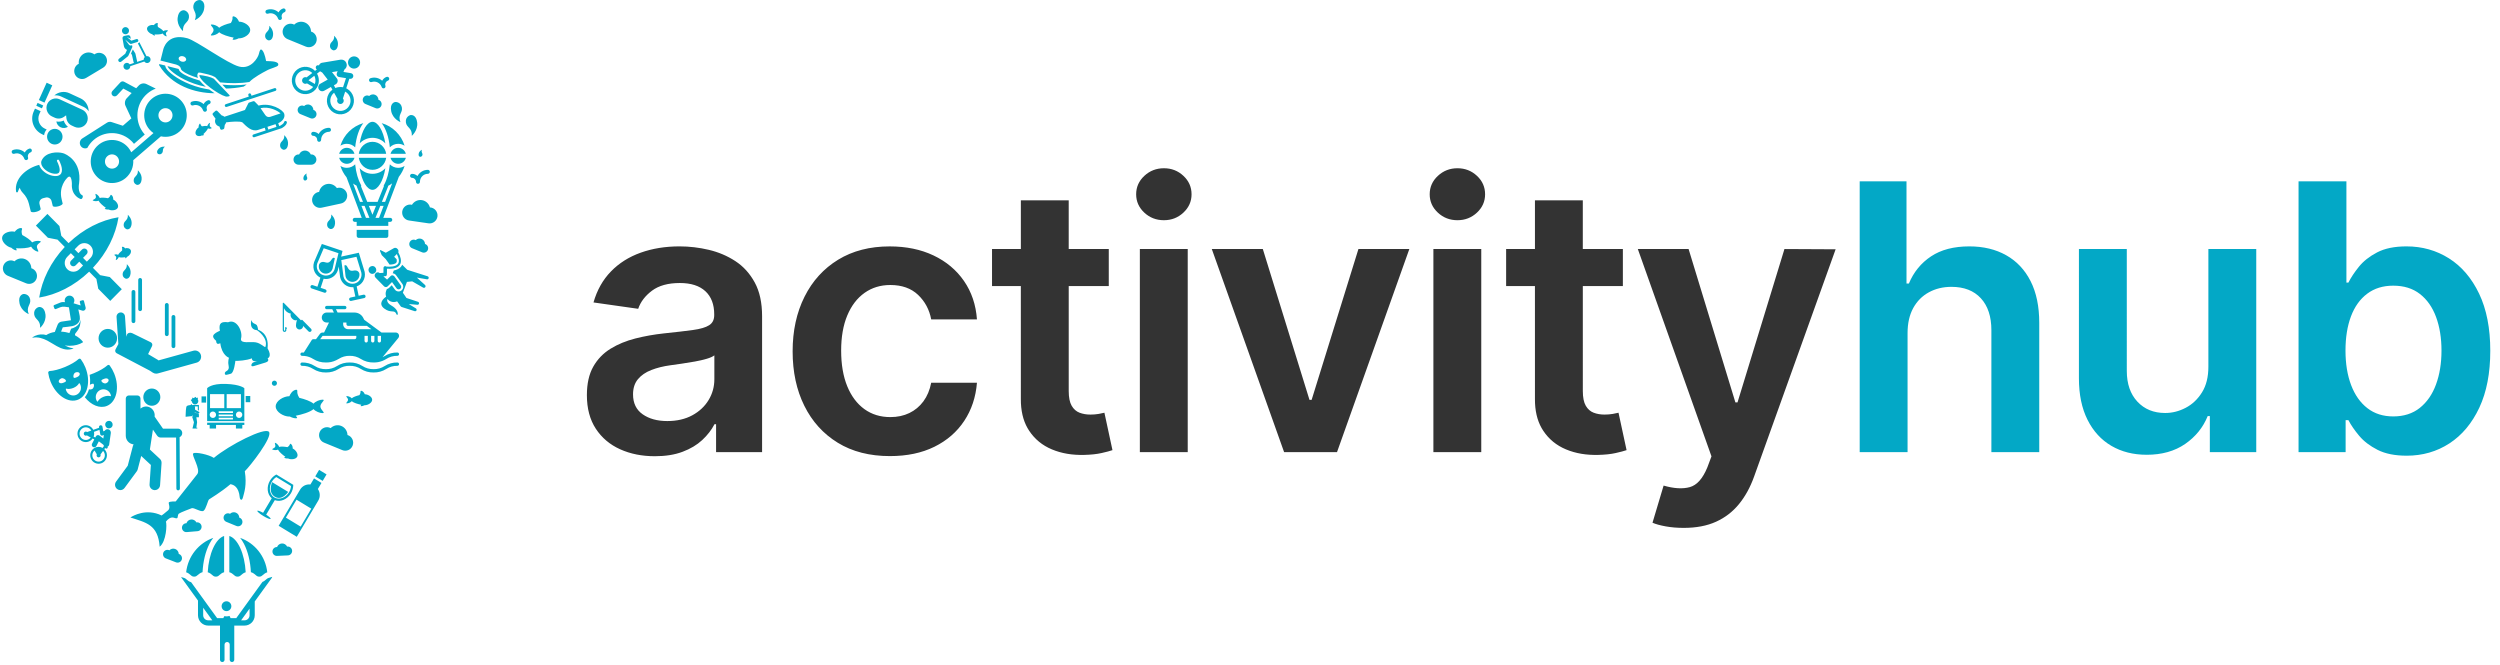
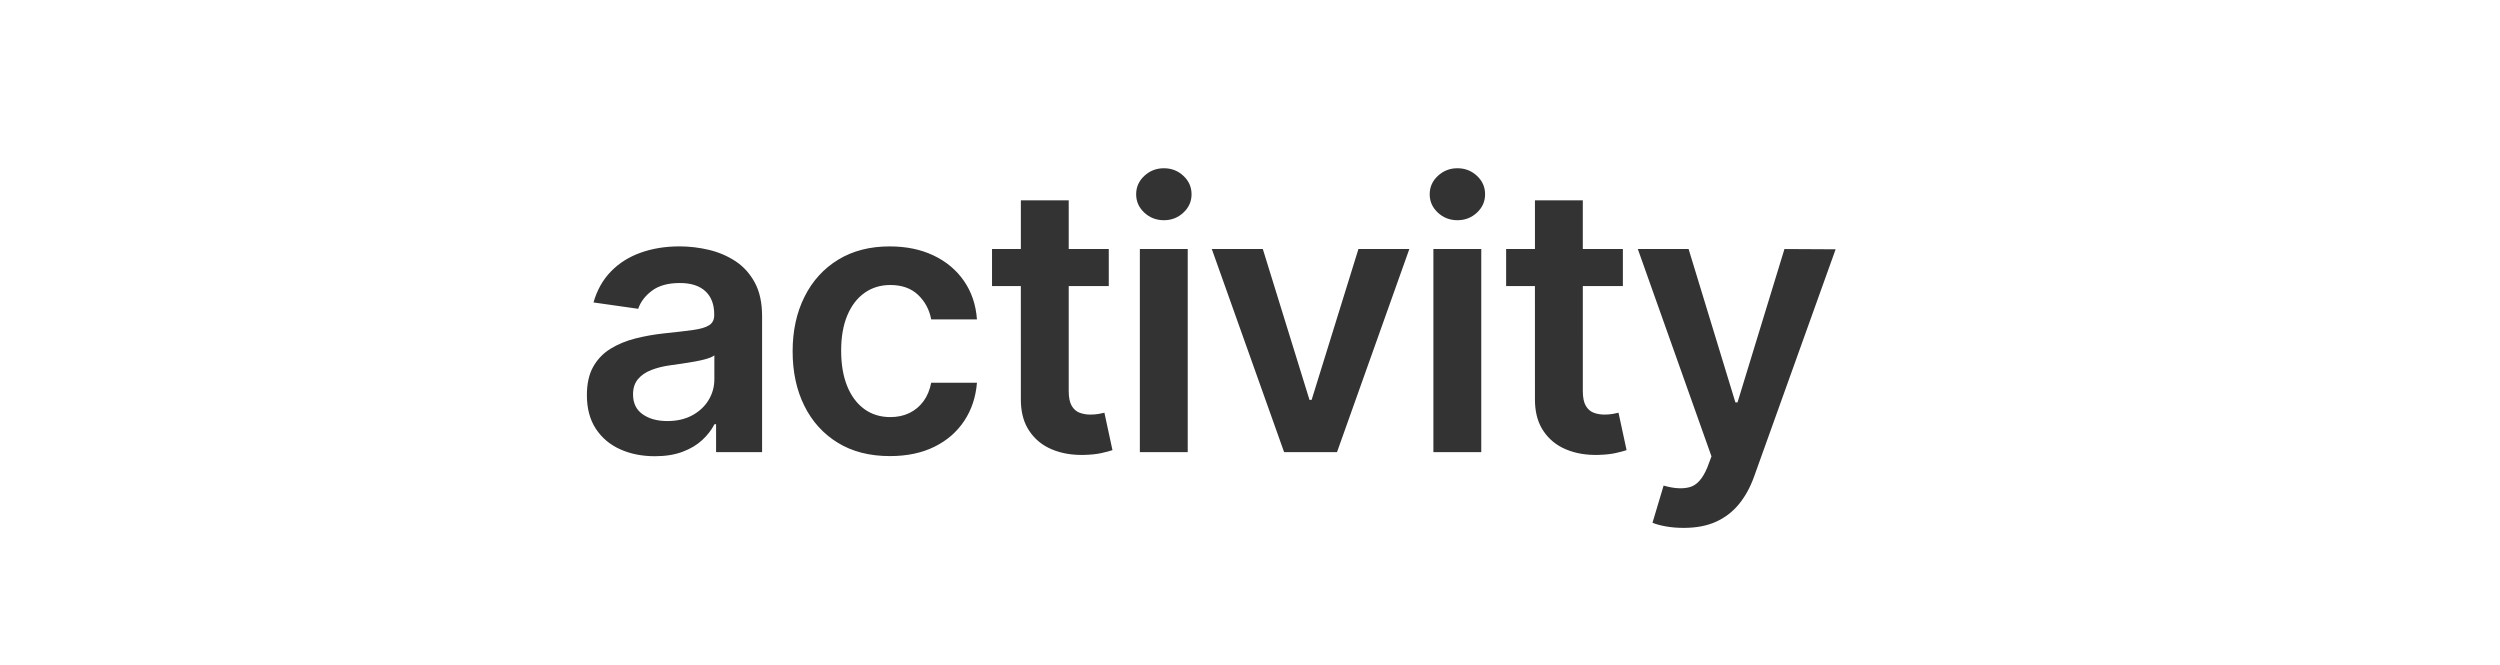
<svg xmlns="http://www.w3.org/2000/svg" width="188" height="50" viewBox="0 0 188 50">
  <g fill="none" fill-rule="evenodd">
    <g>
      <g>
        <g fill-rule="nonzero">
          <path fill="#333" d="M5.11 21.656c.796 0 1.49-.11 2.084-.333.593-.222 1.087-.517 1.481-.885.395-.368.701-.764.92-1.188h.12v2.098h3.46V11.126c0-1.014-.184-1.859-.552-2.535-.368-.676-.854-1.212-1.457-1.606-.603-.394-1.27-.678-1.998-.85-.73-.172-1.462-.259-2.198-.259-1.067 0-2.041.158-2.923.473-.882.315-1.627.785-2.237 1.412C1.2 8.387.762 9.164.497 10.092l3.361.478c.179-.524.525-.978 1.039-1.363.514-.384 1.211-.576 2.093-.576.835 0 1.475.205 1.92.616.443.411.665.991.665 1.74v.06c0 .345-.127.598-.383.76-.255.163-.66.282-1.218.358-.556.077-1.282.161-2.177.254-.743.08-1.46.207-2.153.383-.693.176-1.314.432-1.864.77-.55.339-.985.79-1.303 1.353C.16 15.488 0 16.2 0 17.062c0 1.001.224 1.843.671 2.526.448.683 1.057 1.198 1.83 1.546.772.348 1.642.522 2.61.522zm.935-2.645c-.749 0-1.365-.169-1.849-.507-.484-.338-.726-.838-.726-1.501 0-.464.123-.844.368-1.139.245-.295.58-.525 1.004-.69.425-.166.905-.286 1.442-.359l.845-.119c.325-.046.653-.1.985-.16.331-.059.631-.128.9-.208.268-.08.459-.166.571-.258v1.8c0 .563-.144 1.083-.432 1.56-.289.478-.698.86-1.228 1.149-.53.288-1.157.432-1.88.432zm16.745 2.635c1.28 0 2.393-.233 3.341-.7.948-.468 1.697-1.118 2.247-1.95.55-.831.868-1.788.955-2.868h-3.44c-.107.55-.302 1.017-.587 1.402-.285.384-.638.678-1.06.88-.42.202-.896.303-1.426.303-.75 0-1.4-.2-1.954-.601-.553-.402-.983-.975-1.288-1.72-.305-.746-.457-1.64-.457-2.68 0-1.028.154-1.91.462-2.645.309-.736.741-1.301 1.298-1.696.557-.394 1.203-.591 1.939-.591.868 0 1.563.247 2.083.74.52.494.85 1.11.99 1.845h3.44c-.08-1.1-.405-2.063-.975-2.888-.57-.826-1.334-1.465-2.292-1.92-.958-.454-2.056-.68-3.296-.68-1.491 0-2.782.333-3.873.999-1.09.666-1.934 1.594-2.53 2.784-.597 1.19-.895 2.56-.895 4.111 0 1.545.293 2.909.88 4.092.586 1.183 1.425 2.11 2.515 2.779 1.09.67 2.398 1.004 3.923 1.004zm14.283-.087l.334-.002c.51-.013.943-.06 1.297-.14.355-.079.628-.152.82-.218l-.606-2.814c-.1.026-.243.056-.432.09-.19.033-.396.05-.622.05-.298 0-.57-.047-.815-.14-.245-.093-.443-.267-.592-.522-.149-.255-.223-.625-.223-1.109V8.86h3.012V6.074l-3.013.001v-3.66h-3.599v3.66h-2.168v2.783l2.167.001.001 8.49c-.006.86.161 1.59.502 2.192l.12.195c.42.637.992 1.106 1.715 1.407.722.302 1.534.44 2.436.413l-.334.002zm6.32-17.651c.57 0 1.059-.19 1.466-.572.408-.381.612-.84.612-1.377 0-.544-.204-1.006-.612-1.387C44.452.19 43.963 0 43.393 0s-1.06.19-1.472.572c-.41.38-.616.843-.616 1.387 0 .537.204.996.611 1.377.408.381.9.572 1.477.572zm1.79 17.44V6.075h-3.6v15.273h3.6zm11.226 0l5.439-15.273H58.02L54.5 17.42h-.16L50.83 6.075h-3.837l5.438 15.273h3.978zm9.058-17.44c.57 0 1.06-.19 1.467-.572.408-.381.611-.84.611-1.377 0-.544-.203-1.006-.611-1.387S66.037 0 65.467 0c-.57 0-1.06.19-1.471.572-.411.38-.617.843-.617 1.387 0 .537.204.996.612 1.377.407.381.9.572 1.476.572zm1.79 17.44V6.075h-3.6v15.273h3.6zm8.476.211l.334-.002c.51-.013.943-.06 1.298-.14.354-.079.628-.152.82-.218l-.607-2.814c-.1.026-.243.056-.432.09-.19.033-.396.05-.622.05-.298 0-.57-.047-.815-.14-.245-.093-.442-.267-.592-.522-.149-.255-.223-.625-.223-1.109V8.86h3.012V6.074l-3.013.001v-3.66h-3.599v3.66h-2.167v2.783l2.166.001.001 8.49c-.006.86.161 1.59.502 2.192l.12.195c.42.637.992 1.106 1.715 1.407.722.302 1.534.44 2.436.413l-.334.002zm6.748 5.486c.94 0 1.751-.154 2.43-.462.68-.308 1.255-.75 1.726-1.327.47-.577.848-1.263 1.133-2.059l6.135-17.102-3.848-.02-3.53 11.534h-.159l-3.52-11.534H79.03l5.539 15.591-.309.825c-.344.842-.783 1.338-1.317 1.487-.534.15-1.192.111-1.974-.114l-.835 2.794c.245.106.575.197.99.273.414.076.866.114 1.357.114z" transform="translate(-78, -22) translate(78, 22) translate(44.134, 12.652)" />
-           <path fill="#03A8C6" d="M99.315 21.348v-8.949c0-.736.14-1.362.422-1.88.282-.516.673-.912 1.174-1.187.5-.275 1.068-.413 1.705-.413.948 0 1.685.287 2.212.86.527.574.79 1.374.79 2.401v9.168h3.6v-9.724c0-1.233-.217-2.277-.651-3.133-.434-.855-1.046-1.504-1.835-1.948-.789-.445-1.713-.667-2.774-.667-1.167 0-2.126.25-2.878.751-.753.5-1.308 1.182-1.666 2.043h-.179V.984h-3.52v20.364h3.6zm17.977.199c1.147 0 2.113-.272 2.899-.815.785-.544 1.35-1.243 1.695-2.098h.16v2.714h3.49V6.075h-3.6v8.85c0 .775-.161 1.42-.483 1.934-.321.513-.73.9-1.228 1.158-.497.259-1.01.388-1.54.388-.862 0-1.558-.285-2.089-.855-.53-.57-.795-1.34-.795-2.307V6.075h-3.6V15.8c0 1.22.216 2.258.647 3.117.43.858 1.029 1.511 1.794 1.959.766.447 1.65.67 2.65.67zm19.549.07c1.2 0 2.273-.309 3.221-.925.948-.617 1.697-1.512 2.248-2.685.55-1.173.825-2.598.825-4.275 0-1.697-.28-3.13-.84-4.3-.56-1.17-1.316-2.056-2.267-2.656-.952-.6-2.017-.9-3.197-.9-.895 0-1.63.151-2.208.453-.576.301-1.034.663-1.372 1.084-.338.42-.6.817-.785 1.188h-.15V.984h-3.599v20.364h3.54v-2.406h.209c.192.371.462.764.81 1.178.348.414.81.767 1.387 1.059.577.292 1.303.437 2.178.437zm-1.004-2.954c-.763 0-1.41-.207-1.944-.621-.534-.414-.942-.993-1.223-1.735-.282-.743-.423-1.608-.423-2.595 0-.988.138-1.846.413-2.576.275-.729.68-1.296 1.218-1.7.537-.404 1.19-.606 1.959-.606.802 0 1.471.208 2.008.626.537.418.941.994 1.213 1.73.272.736.408 1.578.408 2.526 0 .954-.138 1.804-.413 2.55-.275.746-.68 1.332-1.218 1.76-.537.428-1.203.641-1.998.641z" transform="translate(-78, -22) translate(78, 22) translate(44.134, 12.652)" />
        </g>
        <g fill="#03A8C6">
-           <path d="M20.474 43.378c-.005.028-.017.054-.034.079l-1.283 1.773v1.038c0 .427-.344.776-.767.776h-.773v2.571c0 .094-.075.17-.168.17-.099 0-.174-.076-.174-.17 0-.009 0-.017-.002-.026l.002-.027v-1.086c0-.11-.087-.198-.195-.198-.108 0-.195.088-.195.198v1.086c0 .01 0 .018.002.027l-.002.026c0 .094-.075.17-.167.17-.1 0-.174-.076-.174-.17v-2.571h-.889c-.422 0-.766-.349-.766-.776v-1.105l-1.234-1.706c-.014-.02-.025-.042-.03-.063l.236.07c.068.021.119.066.177.118.08.07.18.158.336.2l1.953 2.7h.468l.074-.148c.052.012.106.018.162.018.079 0 .156-.012.228-.035l.082.166h.44l-.003-.015 1.957-2.707c.12-.047.204-.12.272-.18.062-.054.11-.096.178-.116zm-5.195 2.324v.566c0 .21.169.38.376.38h.309l-.685-.946zm3.488.067l-.636.88h.26c.207 0 .376-.172.376-.381v-.499zm-1.736-.553c.202 0 .367.167.367.37 0 .205-.165.371-.367.371-.202 0-.366-.166-.366-.37s.164-.37.366-.37zm-.177-4.91v2.726c-.158.043-.26.132-.34.202-.094.081-.15.13-.281.13-.131 0-.187-.049-.28-.13-.079-.069-.178-.156-.332-.2.075-1.395.597-2.532 1.233-2.728zm1.205.142c1.094.386 1.908 1.378 2.04 2.589-.147.044-.244.13-.321.197-.094.081-.15.13-.28.13-.132 0-.189-.049-.281-.13l-.052-.045c-.074-.062-.167-.126-.298-.16-.04-.81-.224-1.562-.52-2.133-.089-.17-.185-.319-.288-.448zm-.815-.142c.636.196 1.158 1.333 1.232 2.729-.152.043-.252.13-.33.199-.094.081-.15.13-.281.13-.131 0-.187-.049-.28-.13-.08-.07-.183-.16-.34-.202zm-1.205.142c-.103.13-.2.279-.288.448-.296.571-.479 1.323-.52 2.133-.163.042-.268.133-.35.205-.093.081-.15.13-.28.13-.132 0-.188-.049-.28-.13-.078-.067-.175-.153-.323-.197.133-1.211.948-2.203 2.04-2.589zm-3.302.936c.113-.118.287-.16.442-.1.155.06.257.209.264.373.187.05.29.258.222.44-.066.171-.256.257-.426.192l-.768-.298c-.17-.065-.255-.258-.19-.43.068-.18.283-.266.456-.177zm8.464-.515c.166-.008.319.087.389.234.192-.03.369.118.378.313.008.184-.133.34-.314.35l-.821.038c-.182.01-.336-.133-.345-.316-.009-.195.154-.36.347-.349.058-.153.2-.262.366-.27zm-5.119-6.435c1.14-.957 3.848-2.343 4.145-1.955.298.387-1.436 2.597-1.818 2.958.165 1.054-.049 1.605-.134 1.945-.083.338-.232.183-.247.027-.07-.805-.459-.96-.699-.998-.744.631-1.515 1.071-1.609 1.145-.093.073-.226.74-.418.86-.193.12-.715-.264-.887-.198-.172.066-.848.319-.961.407-.112.088-.059.31-.139.342-.08.032-.117-.011-.278-.045-.21-.044-.418.116-.56.305.084.207.034 1.49-.47 1.887-.128-1.69-1.048-1.816-2.2-2.2l.025-.016c.165-.106 1.166-.694 2.321-.134 0 0 .292-.209.493-.393.2-.185-.007-.525.053-.593.07-.082.515-.071.515-.071l.76-.96.214-.27c.282-.355.542-.685.646-.819.284-.366-.46-1.44-.301-1.564.158-.125 1.176.088 1.55.34zm7.533 1.543l.56.34-.272.457c.174.252.196.594.028.874l-1.614 2.72-1.362-.828 1.614-2.72c.166-.282.474-.422.775-.386l.271-.457zm-9.24 3.088c.164-.013.32.077.396.22.191-.036.372.107.388.3.015.184-.12.345-.3.36l-.82.069c-.182.015-.341-.122-.356-.306-.015-.194.141-.364.335-.36.052-.155.19-.268.356-.283zm7.924-1.488l-.8 1.35 1.11.675.8-1.35-1.11-.675zm-5.004 1.063c.115-.115.289-.154.443-.09.155.062.253.213.257.377.187.053.286.263.213.444-.068.17-.261.253-.429.184l-.762-.313c-.168-.068-.249-.263-.182-.433.073-.18.289-.262.46-.17zm3.484-2.957l1.273.775v.048c-.006.205-.066.409-.175.593-.276.464-.794.674-1.212.512l-.649 1.092c.214.144.359.277.334.318-.027.048-.274-.052-.55-.22-.275-.167-.476-.341-.448-.387.024-.041.207.025.433.149l.648-1.092c-.344-.296-.408-.863-.13-1.33.11-.183.258-.334.435-.434l.04-.024zm-.001.193c-.134.085-.249.205-.334.35-.258.433-.177.963.18 1.18.357.217.855.04 1.113-.393.086-.145.137-.305.147-.463zm-.311.385l1.203.731s-.453.695-1.002.361c-.55-.335-.201-1.092-.201-1.092zm-10.135-6.522c.129 0 .232.105.232.234v.754c.135-.116.315-.177.504-.153.171.023.326.114.431.252.105.139.151.314.13.487l-.003.016.63.905h1.118c.182 0 .33.15.33.335 0 .137-.081.254-.198.306l.022 3.867c0 .073-.06.134-.132.134-.073 0-.133-.06-.133-.134l-.021-3.838h-1.157c-.108 0-.208-.054-.27-.143l-.316-.453-.228 1.498.75.698c.09.082.137.201.128.322l-.112 1.657c-.014.212-.189.374-.395.374h-.028c-.219-.016-.383-.207-.368-.429l.099-1.463-.727-.676-.265 1.015c-.014.05-.035.096-.065.136l-.923 1.255c-.078.106-.198.162-.319.162-.082 0-.165-.026-.236-.08-.176-.132-.212-.383-.081-.561l.876-1.193.39-1.49.05-.116c-.33-.033-.588-.31-.588-.652v-2.792c0-.13.104-.234.232-.234zm13.665 5.595l.56.34-.291.491-.56-.34.291-.491zm-17.866-3.27c.297-.18.684-.08.862.22l.021.04.437-.156-.005-.032c-.013-.072.034-.141.106-.154.072-.014.14.035.153.106l.062.35.112-.048c.051-.079.144-.13.242-.11.2.037.222.218.213.285l-.124.877c-.005.028-.016.055-.034.079-.023.03-.052.051-.085.063.024.05.009.11-.039.138-.05.03-.114.014-.143-.037l-.066.09c.043.04.08.086.11.137.178.301.08.693-.216.873-.298.18-.684.081-.862-.22-.177-.301-.08-.692.217-.872.198-.12.435-.115.624-.01l.105-.146-.058-.098-.331-.253-.183.353c-.047.09-.16.125-.248.078-.03-.017-.056-.041-.072-.07-.032-.053-.036-.122-.005-.181l.167-.322-.125-.068c-.05.071-.113.133-.19.18-.298.18-.684.08-.862-.22-.177-.3-.08-.692.217-.872zm.979 1.813c-.172.15-.219.404-.1.607.133.225.423.3.646.163.223-.134.295-.427.162-.652-.02-.034-.043-.062-.068-.088l-.195.271c.03.07.005.154-.062.194-.073.044-.167.02-.21-.054-.029-.048-.028-.106-.003-.152zm13.578-.576l.035.01c.102.045.233.177.27.298.142-.045.397-.024.622.017.124-.08.168-.165.184-.22.004-.015.015-.027.03-.032.014-.005.03-.003.041.006.122.086.144.237.14.35l.006.002c.206.092.43.393.34.601-.09.21-.461.247-.667.155-.007-.002-.014-.006-.022-.01-.092.008-.19-.006-.254-.035-.08-.034-.025-.055.047-.092-.212-.148-.477-.373-.554-.54-.114.055-.298.046-.398.002-.137-.061.127-.078.186-.216.06-.138-.107-.346.03-.285zm4.178-1.107c.207-.206.522-.276.8-.162.279.114.458.387.465.681.337.098.515.478.384.804-.123.309-.47.457-.773.332l-1.378-.565c-.304-.124-.45-.476-.328-.784.13-.326.52-.472.83-.306zm-18.009.171c-.133-.225-.423-.299-.645-.164-.223.135-.296.428-.163.653.133.226.423.3.645.165.053-.032.095-.072.13-.118l-.292-.158c-.073.044-.167.02-.211-.053-.043-.074-.02-.17.054-.214.057-.034.127-.026.175.015l.313-.112-.006-.014zm.624-.038l-.415.148c.026.122.017.247-.026.36l.124.068.044-.084c.025-.048.07-.083.122-.095.054-.012.108 0 .152.033l.288.22.038-.265-.086.038c-.037.017-.08.016-.114-.004-.023-.011-.04-.028-.052-.05-.008-.012-.014-.027-.017-.043l-.058-.326zm6.903-1.947c.016 0 .03.013.03.028v.043h.038v.02l.065-.02h.441v.43l-.083-.056.001-.26-.236-.005-.001.015h.025l.003.23.344.193-.097.127-.275-.147.001.028h.002l.316.144v.23h-.191l.054.374-.058.408h.072v.065h-.356v-.065h.012l.094-.408-.146-.44.077.001v-.038l-.064-.034v.048l-.494.052v-.074c.004-.183.017-.648.085-.727.048-.056.236-.077.31-.086v-.048c0-.015.014-.028.03-.028zm3.99 1.406v.168h-.153v.273h-.48v-.273h-1.494v.273h-.48v-.273h-.19v-.168h2.797zm-10.429.01c.074-.138.245-.189.38-.113.136.075.186.247.112.385-.074.137-.245.188-.38.113-.136-.076-.187-.248-.112-.386zm8.85-2.928l.187.003c1.111.038 1.392.323 1.392.323v2.476h-2.798v-2.476s.294-.362 1.406-.323zm.723 2.544h-1.073v.13h1.073v-.13zm4.738-2.103c.027-.007.056.002.076.021.02.02.03.047.026.075-.013.105-.001.282.15.512.413.1.86.256 1.068.44.152-.178.472-.302.676-.302.276 0-.16.227-.16.506 0 .28.436.506.16.506-.204 0-.524-.124-.676-.302-.253.225-.867.408-1.336.499.094.118.173.193.013.193-.13 0-.306-.05-.457-.132l-.045.001c-.418 0-1.02-.342-1.02-.765 0-.422.602-.765 1.02-.765h.01c.077-.192.226-.433.495-.487zm-6.248 1.637c-.133 0-.24.108-.24.243 0 .133.107.242.24.242.132 0 .24-.109.24-.242 0-.135-.108-.243-.24-.243zm1.973 0c-.132 0-.24.108-.24.243 0 .133.108.242.24.242s.24-.109.24-.242c0-.135-.108-.243-.24-.243zm-.463.226h-1.073v.13h1.073v-.13zm0-.246h-1.073v.13h1.073v-.13zm-.652-1.287h-1.072v1.055h1.072V29.64zm1.252 0h-1.073v1.055h1.073V29.64zM8.17 27.441c.034.004.064.022.083.048.132.18.246.383.337.608.42 1.04.177 2.127-.544 2.426-.541.224-1.197-.058-1.668-.652.14-.162.245-.364.312-.593.061.021.142.018.222-.015.137-.056.181-.265.144-.36-.037-.092-.144-.035-.28.022l-.016.007c.029-.235.023-.486-.02-.744.102-.036.207-.074.314-.119.44-.182.809-.402 1.026-.598.025-.022.058-.033.09-.03zm18.995 1.943c.145.03.225.16.267.264.231 0 .555.185.555.413 0 .228-.324.413-.55.413h-.024c-.082.044-.176.071-.247.071-.057 0-.057-.018-.036-.049l.043-.055c-.252-.05-.584-.148-.72-.27-.083.096-.256.163-.365.163-.15 0 .085-.122.085-.273 0-.15-.234-.273-.085-.273.11 0 .282.067.365.163.111-.1.353-.184.576-.238.081-.124.088-.219.08-.276-.002-.015.004-.03.014-.04.012-.011.027-.015.042-.013zm-15.749-.167c.354 0 .641.29.641.649 0 .358-.287.648-.64.648-.354 0-.64-.29-.64-.648 0-.359.286-.649.64-.649zm3.292.626l.055.084.13-.025-.028.119c.03.04.048.09.048.144 0 .136-.11.247-.244.247-.121 0-.22-.09-.239-.208l-.09-.127.101-.06.025-.12.1.041.142-.095zm.792-.035v.466h-.345v-.466h.345zm3.32-.026v.466h-.344v-.466h.345zm-10.508-.143c-.121-.299-.458-.442-.752-.32-.296.123-.437.464-.316.763.016.038.036.074.059.107.006.008.017.013.028.012.01 0 .02-.007.026-.016.066-.129.216-.258.415-.34.198-.082.394-.097.532-.053.01.004.02.002.029-.006.008-.007.012-.018.01-.029-.006-.04-.015-.079-.031-.118zM6 26.972c.033.004.063.02.082.048.131.179.246.382.337.607.42 1.041.177 2.128-.544 2.427-.721.299-1.648-.304-2.069-1.345-.09-.225-.15-.451-.18-.671-.005-.034.005-.067.026-.093.013-.016.028-.027.046-.035.012-.004.026-.007.039-.008.29-.015.706-.12 1.146-.302.44-.183.809-.403 1.026-.598.01-.01.022-.016.034-.021.018-.008.037-.01.057-.009zm-.04 1.843c-.012 0-.021.008-.026.017-.067.129-.217.258-.416.34-.198.082-.394.096-.531.052-.01-.003-.022 0-.03.007s-.013.018-.011.028c.006.04.016.08.032.119.12.299.457.441.752.32.296-.123.436-.464.316-.763-.016-.039-.037-.074-.059-.107-.006-.009-.017-.014-.028-.013zm14.675-.192c.106 0 .193.088.193.195 0 .107-.087.195-.193.195-.106 0-.192-.088-.192-.195 0-.107.086-.195.192-.195zm-12.474-.075c-.038-.094-.18-.123-.316-.066-.137.056-.253.09-.215.184.038.094.214.21.351.154.137-.057.217-.178.18-.272zm-3.497-.107l-.06.014c-.137.057-.217.179-.18.272.038.093.18.123.316.066.137-.057.253-.09.215-.184-.038-.093-.214-.21-.351-.154zm1.326-.363c-.038-.093-.18-.123-.316-.066-.136.056-.182.265-.144.359.038.093.144.035.28-.021.138-.057.218-.179.18-.272zm12.936-3.48c-.124-.23-.005-.663.014-.466.018.197.311.214.379.331.067.118.092.338.092.338s.844.222.71 1.391c.374.642 0 .756 0 .756s.197.207-.156.314l-.875.266c-.317.096-.168-.24-.029-.283.14-.043.256-.073.31-.094-.019.007-.435.097-.43-.205-.432.172-1.035.191-1.199.193h-.042s-.092.895-.337.962c-.245.066-.434.148-.455.01-.039-.276.396-.132.28-.646-.065-.296.033-.562.033-.562s-.539-.168-.653-1.092c-.05.02-.183.088-.253.012-.07-.075-.058-.193-.058-.193s-.264-.2-.226-.374c.036-.174.354-.319.504-.38-.117-.626.15-.697.616-.643.652-.288 1.14.717.97 1.244-.044.394.716.196 1.104.265.39.068.65.379.73.354.251-.693-.633-1.269-.633-1.269s-.271.002-.396-.228zm-9.865-1.102c.175-.013.327.123.339.3l.102 1.53c.01-.05.024-.1.04-.148.053-.15.253-.195.395-.126l1.401.687c.105.051.149.18.096.286l-.297.602.773.458-.006.022 2.64-.733c.245-.068.498.078.565.326.067.248-.077.503-.321.57l-2.922.813c-.04.01-.08.016-.12.016-.09 0-.178-.026-.253-.076l-.223-.148-2.494-1.311c-.104-.054-.143-.184-.088-.289l.213-.402-.136-2.034c-.012-.177.121-.331.296-.343zm20.825 3.763c.069 0 .124.056.124.125 0 .07-.055.126-.124.126-.296-.008-.586.074-.836.234-.287.182-.619.274-.957.266-.337.008-.67-.084-.957-.266-.25-.16-.54-.242-.837-.234-.295-.008-.586.074-.836.234-.286.182-.619.274-.956.266-.337.008-.67-.084-.957-.266-.249-.16-.54-.242-.836-.234-.068 0-.124-.056-.124-.126 0-.069.056-.125.124-.125.338-.008.67.084.956.266.25.16.541.242.837.235.296.007.586-.074.836-.235.286-.182.618-.274.956-.266.338-.008.67.084.957.266.25.16.541.242.837.235.296.007.587-.074.837-.235.286-.182.618-.274.956-.266zm-3.957-4.257c.069 0 .124.057.124.126s-.055.125-.124.125h-.665l.123.25h1.273c.282 0 .54.16.664.416l.062.126.653.481.651.48h1.072c.097-.001.185.056.224.145.041.088.027.194-.035.268l-1.183 1.442c.055-.027.108-.058.162-.087.286-.182.62-.274.956-.266.069 0 .124.056.124.125 0 .07-.055.125-.124.125-.296-.007-.587.075-.837.236-.191.119-.403.2-.623.24-.11.018-.221.026-.333.025-.337.008-.67-.084-.957-.265-.25-.161-.54-.243-.837-.236-.295-.007-.587.075-.836.236-.062.034-.124.069-.19.1-.238.116-.5.173-.766.165-.337.008-.67-.084-.956-.265-.193-.124-.412-.2-.639-.226-.066-.006-.132-.01-.198-.01-.068 0-.124-.056-.124-.125 0-.07.056-.125.124-.125.047 0 .092.001.134.004l.6-.948c.024-.036.062-.058.105-.058h.212l.297-.4c.046-.064.12-.1.198-.1h.11l.371-.752h-.172c-.205 0-.371-.168-.371-.375 0-.208.166-.376.371-.376h.542l-.124-.25h-.418c-.068 0-.124-.056-.124-.125 0-.07.056-.126.124-.126zm-20.68-.77c.187.009.337.164.345.353.002.082-.02.158-.063.221.087.02.536.164.536.164l-.066-.253c-.01-.043.015-.087.057-.099l.16-.042c.041-.011.085.015.096.057l.124.482c.039.152-.101.289-.25.243l-.297-.09.031.151c.046.228.136.488.048.714-.083.215-.32.352-.536.392-.235.043-.477.061-.714.09l-.126.323c.115.005.232.02.35.04.096.018.187.041.276.067 0 0 .108-.28.127-.324.115-.032.23-.078.333-.139.163-.096.302-.24.348-.43.01-.04.015-.08.016-.118.039.303-.044.61-.232.853l-.106.138-.034.044c-.01.012-.017.026-.022.04-.011.029-.013.06-.006.092l.005.02c.249.131.451.3.59.485.008.013.005.03-.008.038-.256.165-.607.259-.997.259-.118 0-.238-.009-.36-.026l.028.015c.08.041.16.079.243.11.104.038.21.067.321.081l.042.005.003.001c.009.001.008.018-.001.022l-.048.019-.064.019c-.406.113-.785-.03-1.132-.222-.238-.13-.462-.284-.703-.41-.333-.173-.693-.289-1.077-.227-.019.003-.035.007-.047.01-.005 0-.007-.004-.007-.008 0-.005.001-.01.005-.014l.023-.018c.06-.042.12-.078.185-.107.133-.06.277-.096.421-.104.073-.005.145-.003.217.006.036.004.072.011.107.019.016.003.076.029.09.02.176-.113.395-.192.642-.231l.21-.542c.048-.125.16-.215.291-.234l.712-.105-.152-.973-.319-.043c-.113-.016-.227-.002-.332.04l-.335.136c-.04.017-.087-.003-.104-.044l-.06-.153c-.016-.042.003-.089.044-.105l.463-.189c.073-.03.152-.042.23-.037l.114.007c-.013-.037-.02-.079-.02-.121 0-.21.174-.38.384-.369zm7.794 1.456c.079 0 .143.064.143.144v2.202c0 .08-.064.144-.143.144-.078 0-.142-.064-.142-.144v-2.202c0-.08.064-.144.142-.144zm-4.937 1.046c.386 0 .699.316.699.705 0 .39-.313.706-.699.706-.382 0-.694-.316-.694-.706 0-.389.312-.705.694-.705zm19.554.522h-.247v.376c0 .069.055.125.124.125.068 0 .123-.056.123-.125v-.376zm.99 0h-.247v.376c0 .069.055.125.123.125s.124-.056.124-.125v-.375zm-.495 0h-.248v.376c0 .069.056.125.124.125.069 0 .124-.056.124-.125v-.376zm-1.36 0h-2.535l-.186.25h2.597c.069 0 .124-.056.124-.125v-.125zm-14.252-2.47c.079 0 .143.064.143.144v2.202c0 .08-.064.144-.143.144-.079 0-.143-.064-.143-.144V22.93c0-.08.064-.144.143-.144zm8.776-.02l.021.011 1.129 1.143.002.001v.001l.167.17.032-.033c.017-.018.046-.018.064 0l.659.668c.053.053.053.14 0 .194-.025.026-.06.04-.096.04-.036 0-.07-.014-.096-.04l-.402-.407c-.006.146-.124.264-.27.264-.15 0-.272-.123-.272-.275 0-.01.001-.225.077-.432-.033.012-.066.02-.099.02-.084 0-.17-.04-.25-.116-.088-.082-.135-.183-.135-.283 0-.04.008-.076.022-.112-.126-.007-.278-.096-.37-.189-.058-.058-.109-.135-.148-.218v1.65c0 .026.02.046.044.046.025 0 .046-.02.046-.045v-.183c0-.02.01-.035.027-.043.017-.007.037-.003.05.01l.045.046c.018.018.018.047 0 .065-.009.009-.02.013-.032.013v.092c0 .075-.06.137-.136.137-.074 0-.135-.062-.135-.137V22.81c0-.012.004-.024.013-.033.018-.018.046-.018.064 0zm4.734 1.488h-.247v.126c0 .207.166.375.37.375h1.753l-.34-.25h-1.412c-.07 0-.124-.056-.124-.125v-.126zM2.927 23.087c.045-.005.424-.035.493.566.068.602-.403 1-.403 1 .038-.62-.4-.601-.447-1.019-.048-.417.313-.541.357-.547zm7.11-1.28c.079 0 .142.065.142.145v2.202c0 .08-.063.144-.141.144-.08 0-.144-.065-.144-.144v-2.202c0-.08.063-.145.144-.145zm20.208-1.898l.381.378 1.532.49c.062.02.095.085.076.147-.018.057-.074.09-.13.08l-.754-.13.612.557c.05.045.054.123.01.174-.04.043-.102.052-.15.024l-.823-.471-.397.04-.305.817.268.392.872.29c.059.019.09.084.072.144-.017.052-.066.083-.117.079l-.65-.054.536.327c.053.033.07.104.038.158-.027.046-.082.065-.13.05l-.98-.314c-.032-.01-.06-.031-.078-.058l-.013-.018-.252-.35c-.143.065-.31.074-.468.014-.105-.04-.19-.108-.256-.19-.057.126-.007.318.28.483.423.242.502.496.495.661 0 .023-.017.042-.04.046-.022.004-.045-.009-.052-.03-.153-.412-.406-.044-.932-.448-.503-.385 0-.788.148-.892-.048-.135-.053-.286 0-.43l.052-.138c.065-.013.125-.045.174-.093l.195-.195.232.322c.113.16.333.195.49.08.055-.041.097-.097.121-.162.042-.112.026-.237-.043-.335l-.472-.656c-.06-.084-.152-.137-.254-.145l.078-.21c.22-.042.444-.138.576-.33.023-.033.042-.068.058-.104zM1.757 22.108c.044-.01.425-.008.51.404.085.411-.335.534-.107 1.11 0 0-.571-.227-.693-.82-.123-.592.247-.685.29-.694zm8.781-1.203c.079 0 .142.065.142.145v2.201c0 .08-.063.145-.142.145-.08 0-.143-.065-.143-.145V21.05c0-.08.063-.145.143-.145zm13.665-2.56l1.555.524-.104.429 1.33-.291.438 1.436c.053.249.007.505-.13.719-.112.178-.277.306-.47.376l.15.702.366-.08c.069-.013.137.03.152.1.015.07-.028.139-.098.154l-.49.107H26.9l-.491.108-.027.003c-.06 0-.112-.042-.126-.103-.014-.07.03-.139.1-.154l.365-.08-.149-.7c-.025.003-.05.005-.074.005-.44 0-.827-.317-.922-.764l-.104-.789-.068.282c-.128.39-.488.654-.895.654-.058 0-.116-.008-.173-.019l-.223.68.355.12c.067.022.104.095.081.163-.018.055-.068.09-.121.09-.013 0-.028-.003-.041-.008l-.954-.32c-.067-.023-.104-.096-.081-.164.022-.069.095-.106.162-.083l.356.12.223-.682c-.183-.091-.334-.237-.428-.426-.112-.228-.13-.486-.047-.74l.585-1.368zM3.567 16.088L4.47 17l.14.732.545.552c1.117-1.075 2.45-1.734 3.758-1.948-.212 1.323-.862 2.673-1.924 3.805l.544.552.724.14.903.915-.869.88-.903-.915-.139-.732-.545-.552c-1.117 1.075-2.451 1.734-3.758 1.948.211-1.323.862-2.673 1.924-3.805l-.545-.552-.723-.14-.903-.915.868-.88zm26.05 2.575c.083-.047.186-.033.253.035l.036.036c.04.04.062.094.062.15 0 .03-.007.06-.018.086.188.352.243.637.165.848-.014.038-.033.073-.055.106-.204.298-.7.303-.961.283v.29c-.002.1-.005.162-.02.202-.027.074-.093.072-.248.082l.276.245.268-.267c.117-.118.253-.014.286.032l.471.657c.04.056.048.126.025.186-.013.035-.036.067-.068.09-.087.064-.209.044-.272-.044l-.338-.47-.324.322c-.077.077-.201.076-.276-.002-.255-.264-.495-.507-.641-.653-.082-.082-.087-.214-.012-.302l.016-.02c.038-.045.093-.072.151-.076.059-.004.116.015.16.055l.28-.018.005-.37c0-.016.004-.031.009-.045.019-.05.067-.086.123-.086.029.001.055.013.076.03.254.027.723.026.887-.211.107-.156.077-.402-.09-.733l-.203.207.185.184c.023.11.018.196-.02.252-.075.11-.292.15-.507.154l-.29-.41-.303-.304-.132-.315c-.007-.017-.003-.036.01-.05.014-.011.033-.015.05-.006l.378.194zM1.09 19.65c.207-.207.523-.276.801-.162.278.114.458.386.464.682.337.097.516.476.385.803-.123.308-.47.456-.774.332L.588 20.74c-.304-.125-.45-.477-.328-.784.131-.327.52-.473.83-.306zm25.718-.34l-1.142.25.162 1.232c.078.366.45.612.817.532.18-.039.333-.146.432-.302.1-.156.133-.343.097-.514l-.366-1.197zm-.91.655c.286-.157.18.494.675.386.338-.074.43.146.449.203.056.287-.125.568-.407.63-.286.063-.569-.121-.63-.41zm-16.36-.099s.33.278.281.699c-.048.42-.313.4-.344.395-.03-.004-.283-.09-.25-.382.033-.291.339-.279.313-.712zm14.806-1.2l-.487 1.142c-.058.175-.044.364.038.53.082.166.223.29.397.349.07.024.143.036.217.036.296 0 .558-.191.65-.466l.294-1.217-1.109-.373zm3.386 1.53c.058-.154.226-.23.377-.173.15.058.227.229.17.381-.057.153-.226.23-.377.172-.15-.058-.227-.228-.17-.38zm-3.263-.469c.48.161.446-.497.712-.31l-.172.794c-.092.28-.393.433-.67.34-.275-.093-.425-.392-.338-.67.025-.056.14-.265.468-.154zm-19.138-.69l-.272.276c-.123.124-.19.289-.19.464 0 .175.067.34.19.464.122.124.285.192.458.192.174 0 .336-.068.458-.192l.272-.276-.284-.288-.272.276c-.046.047-.108.073-.174.073-.066 0-.128-.026-.173-.073-.047-.047-.073-.11-.073-.176 0-.066.026-.13.073-.176l.272-.276-.285-.287zm1.015-.755c-.174 0-.336.068-.459.192l-.271.275.283.289.273-.276c.046-.047.108-.073.174-.073.065 0 .127.026.173.073.047.047.072.11.072.176 0 .067-.025.13-.072.176l-.272.276.285.287.272-.275c.122-.124.19-.289.19-.464 0-.175-.068-.34-.19-.464-.123-.124-.286-.192-.458-.192zm2.85.276c.095-.017.171.057.22.123l.002-.002c.138-.06.376-.011.425.158.05.169-.108.392-.246.453l-.015.006c-.04.054-.092.1-.135.12-.052.023-.035-.02-.018-.08-.165.03-.388.048-.498-.005-.03.093-.12.188-.187.218-.092.04.025-.114-.008-.225-.032-.111-.202-.139-.11-.179.067-.03.186-.026.257.022.047-.103.177-.23.3-.33.022-.113.006-.186-.01-.226-.005-.01-.005-.023 0-.034.004-.01.013-.017.022-.019zm22.067-.5c.115-.114.29-.152.443-.09.155.064.254.214.258.378.186.054.285.264.212.445-.067.17-.26.253-.428.184l-.763-.313c-.168-.068-.249-.263-.181-.434.073-.18.288-.261.46-.17zm-29.665-.91c.022.001.043.014.054.033.013.019.016.043.007.064-.032.079-.056.22.016.428.302.16.62.371.745.555.154-.107.427-.14.586-.1.214.056-.168.145-.223.363-.055.217.24.48.025.425-.159-.04-.383-.2-.467-.37-.24.125-.755.145-1.136.122.05.11.096.185-.028.153-.102-.026-.229-.1-.33-.195l-.036-.008c-.325-.084-.726-.47-.643-.799.082-.329.617-.475.942-.392.105-.132.268-.29.488-.278zm27.606.138v.45c0 .084-.067.152-.149.152h-2.08c-.083 0-.15-.068-.15-.151v-.451h2.379zM9.615 16.153s.33.278.282.698c-.049.42-.314.4-.345.396-.03-.004-.283-.09-.25-.382.034-.292.34-.28.313-.712zm15.298-.023s.33.277.281.698c-.048.42-.313.4-.344.395-.03-.003-.283-.09-.25-.382.034-.292.34-.279.313-.71zm4.404-3.772c.161.162.383.263.627.263.178 0 .343-.053.482-.145-.094.304-.244.581-.435.824l-1.168 3.083h.527c.082 0 .148.067.148.15 0 .083-.066.15-.148.15H29.2v.302h-2.378v-.302h-.149c-.082 0-.148-.067-.148-.15 0-.083.066-.15.148-.15h.529l-1.142-3.049c-.204-.251-.364-.54-.462-.858.139.092.304.145.48.145.246 0 .467-.101.63-.263.064.63.223 1.173.444 1.565.021.035.017.072 0 .103l.464 1.153h.78l.469-1.165c-.012-.028-.013-.06.005-.091.221-.392.38-.936.446-1.565zm2.292 2.683l.111.007c.297.044.535.264.611.549.35.014.614.338.565.687-.047.33-.349.558-.674.51l-1.471-.214c-.324-.047-.55-.353-.503-.682.049-.348.392-.585.732-.498.153-.251.442-.395.74-.352zm-2.761.439h-.25l-.364.903h.272l.342-.903zm-1.431 0h-.236l.338.903h.262l-.364-.903zm.859 0h-.538l.27.668.268-.668zM3.127 12.077c.299-.664 1.206-.675 1.617-.557.201.057 1.427.58 1.203 2.276 0 0-.145.713.249.893.036.031.044.103.013.175-.033.078-.098.126-.145.105l-.006-.005c-.003.003-.716-.23-.652-1.144 0 0-.004-.798-.347-.45-.07.071-.654.664-.424 1.612l.076.319c.009.072-.14.168-.341.218-.202.05-.378.034-.403-.034l-.089-.361c-.023-.093-.08-.174-.162-.223-.081-.05-.18-.07-.271-.046l-.189.046c-.096.025-.184.074-.238.158-.054.083-.071.186-.048.283l.088.37c.01.071-.14.168-.342.218-.2.05-.377.034-.402-.034l-.139-.568c-.075-.31-.232-.592-.453-.817-.11-.112-.191-.246-.237-.394-.058.08-.106.198-.142.306-.01.03-.039.049-.07.046-.031-.002-.057-.026-.063-.057-.161-.979.79-1.781 1.736-2.016.025.093.07.187.137.28.268.367.795.611 1.2.557.022-.003.043-.007.063-.012.151-.037.226-.127.263-.2.165-.332-.135-.907-.17-.971-.016-.03-.047-.046-.078-.045-.012.001-.025.004-.038.01-.04.023-.055.076-.033.117.083.153.274.597.167.811-.033.067-.098.106-.196.12-.343.046-.81-.174-1.04-.49-.09-.122-.179-.308-.094-.496zm4.067 2.504l.035.01c.101.045.233.177.27.298.141-.045.397-.024.622.017.123-.081.168-.166.183-.22.005-.015.015-.027.03-.032.014-.005.03-.003.042.006.121.086.144.237.14.35.002 0 .004 0 .006.002.206.091.43.393.34.601-.09.21-.461.247-.668.155l-.022-.01c-.092.007-.19-.006-.254-.034-.079-.035-.024-.056.048-.093-.212-.148-.477-.373-.554-.54-.114.055-.298.046-.4.001-.136-.06.128-.077.188-.215s-.108-.346.03-.285zm17.378-.739c.294-.063.592.06.761.301.334-.11.692.103.764.447.068.325-.136.645-.457.714l-1.454.314c-.32.07-.637-.138-.705-.463-.073-.344.169-.686.517-.724.057-.288.28-.525.574-.589zm1.98-.04l.517 1.377h.227l-.462-1.148c-.008-.02-.011-.041-.01-.062-.094-.05-.185-.105-.271-.167zm2.936-.012c-.094.069-.194.13-.298.185 0 .018-.002.037-.01.056l-.462 1.148h.244zm-.509-1.139c-.163 1-.575 1.625-.967 1.625-.39 0-.802-.625-.966-1.625.244.259.587.42.966.42.381 0 .723-.161.967-.42zm-18.61.158s.329.277.28.698c-.047.42-.312.4-.343.396-.03-.004-.283-.09-.25-.382.034-.292.34-.28.313-.712zm21.805-.038c.083 0 .149.067.149.15 0 .083-.066.15-.149.15-.327 0-.594.27-.594.603 0 .083-.066.15-.149.15-.082 0-.148-.067-.148-.15 0-.166-.133-.3-.297-.3-.082 0-.15-.069-.15-.152 0-.083.068-.15.15-.15.157 0 .302.063.408.165.152-.278.445-.466.78-.466zM11.405 7.437c.672-.581 1.685-.5 2.258.18.573.68.493 1.705-.179 2.285-.396.343-.912.455-1.385.35l-2.079 1.796c.03.49-.162.988-.558 1.33-.67.58-1.684.5-2.257-.18-.573-.68-.493-1.705.179-2.285.67-.58 1.683-.5 2.257.18.093.112.17.232.23.359l1.67-1.444c-.114-.08-.22-.175-.314-.286-.573-.68-.493-1.705.178-2.285zm11.66 5.61c-.08.2.067.244.037.388-.03.145-.163.145-.178.142-.015-.003-.145-.036-.102-.243.043-.208.243-.287.243-.287zm5.977-1.179c-.072.51-.506.903-1.03.903-.523 0-.957-.393-1.03-.903zm-20.216-.071c-.19-.225-.525-.252-.747-.06-.223.192-.25.532-.06.757.19.226.526.252.748.06.223-.192.25-.532.06-.757zm14.106-.476c.193 0 .365.119.44.293.223-.024.42.159.421.386 0 .213-.172.387-.382.387h-.958c-.21 0-.382-.174-.382-.387 0-.227.197-.41.422-.386.074-.174.245-.293.439-.293zm3.724.547c-.066.26-.299.451-.575.451-.277 0-.51-.192-.576-.451zm3.865 0c-.066.26-.3.451-.576.451-.276 0-.51-.192-.576-.451zM2.2 11.176c.078-.027.162.015.188.094.027.079-.015.164-.093.19-.155.054-.238.225-.185.383.026.078-.015.164-.093.19-.078.027-.163-.015-.189-.093-.105-.315-.444-.484-.754-.377-.078.027-.162-.015-.188-.094-.027-.079.015-.164.092-.191.318-.109.655-.026.887.188.07-.132.185-.239.335-.29zm29.53.086c-.08.201.068.244.038.389-.03.144-.163.145-.179.141-.015-.003-.144-.035-.102-.243.043-.208.243-.287.243-.287zm-19.815-.06c.193-.217.485-.172.485-.172-.232.184-.086.338-.22.489-.133.151-.293.058-.309.044-.016-.015-.148-.143.044-.36zm14.165-.087c.276 0 .509.193.575.452h-1.152c.067-.26.3-.452.577-.452zm1.931-.451c.524 0 .958.393 1.03.903h-2.06c.073-.51.507-.903 1.03-.903zm1.933.451c.277 0 .51.193.576.452h-1.152c.066-.26.3-.452.576-.452zm-8.566-.95s.329.278.28.699c-.048.42-.312.399-.343.395-.031-.003-.284-.09-.25-.382.033-.292.34-.279.313-.711zM9.05 6.196c.074-.08.19-.099.285-.048l.907.488.196-.208c.15-.158.382-.2.577-.106l.697.342c-.227.085-.444.211-.64.38-.778.673-.953 1.8-.47 2.672.08.144.174.277.285.4l-.811.7c-.096-.122-.203-.231-.323-.33-.776-.638-1.917-.645-2.703.034-.202.175-.363.38-.483.604-.18.08-.394.018-.502-.155-.118-.19-.062-.441.126-.56l1.86-1.187c.101-.064.225-.08.338-.043l.85.277.639-.553-.44-.948c-.088-.19-.051-.413.09-.563l.373-.395-.629-.337-.475.513c-.09.097-.24.102-.337.01-.095-.09-.1-.242-.01-.339zm18.272 3.063c-.31.391-.534 1.04-.614 1.82-.162-.163-.384-.264-.628-.264-.178 0-.343.054-.482.144.253-.821.905-1.464 1.724-1.7zm1.379 0c.82.236 1.471.879 1.724 1.7-.139-.09-.304-.144-.48-.144-.246 0-.468.1-.629.263-.08-.78-.306-1.428-.615-1.82zm-25.11.775c.133-.296.479-.426.77-.292.293.135.422.485.29.78-.134.297-.48.428-.772.293-.292-.134-.421-.485-.288-.78zm24.42-.874c.392 0 .804.625.967 1.625-.243-.26-.586-.421-.967-.421-.38 0-.722.162-.966.42.164-.998.575-1.624.966-1.624zm-3.27.451c.083 0 .15.068.15.151 0 .083-.067.15-.15.15-.327 0-.594.27-.594.603 0 .083-.066.15-.15.15-.08 0-.147-.067-.147-.15 0-.167-.133-.301-.297-.301-.082 0-.15-.068-.15-.151 0-.083.068-.15.15-.15.158 0 .302.062.408.165.152-.278.445-.467.78-.467zm-5.697-2c.038-.013.08-.003.109.027l.295.303c.887-.249 1.824.301 1.924.613.086.268-.105.559-.448.709l.07.213.1-.033c.07-.037.249-.156.27-.259.01-.058.067-.097.125-.085.058.012.096.069.084.128-.046.236-.363.398-.399.416l-.216.071v.001h-.003l-.811.268-.001.001h-.001l-1.017.335c-.056.018-.116-.013-.135-.07-.018-.057.013-.119.069-.137l.916-.3-.066-.207-.51.167c-.46.152-.852-.244-1.166-.562l-.01-.01c-.187-.1-.82-.054-1.219.002-.018.072-.051.137-.102.192l-.035.237c-.007.04-.034.074-.073.087l-.101.034c-.057.018-.117-.013-.135-.07l-.054-.166c-.142-.033-.267-.131-.315-.282-.034-.107-.023-.216.02-.31l-.003-.002-.2-.276c-.033-.045-.027-.108.015-.145l.178-.158c.043-.039.107-.036.147.004l.322.331c.077.013.148.05.207.102l1.546-.509.255-.506c.013-.025.035-.045.062-.054zm-3.287 1.636c.086-.05-.02.12.018.23.038.113.207.127.12.176-.065.036-.182.043-.255-.001-.05.135-.219.317-.354.437.046.03.08.047.03.075-.04.023-.103.034-.162.028l-.014.008c-.132.075-.37.044-.427-.125-.057-.17.086-.414.218-.488l.003-.002c-.002-.09.012-.213.09-.283.008-.007.018-.01.027-.005.009.004.016.014.019.026.01.044.038.113.116.178.145-.032.308-.05.398-.013.024-.098.108-.204.173-.24zM30.88 8.65c.044-.005.423-.035.492.566.07.602-.403.999-.403.999.038-.619-.4-.6-.447-1.018-.048-.418.314-.542.358-.547zm-28.25-.484l.425.195-.097.215c-.186.415.001.908.412 1.096l.14.065c-.051.059-.098.124-.132.199-.034.074-.05.152-.061.23l-.141-.065c-.644-.297-.935-1.069-.641-1.72l.096-.215zm18.092 1.17l-.61.2.067.207.61-.2-.067-.207zm-15.929-.27c.055.188.166.35.316.47-.164.102-.366.122-.545.04-.179-.083-.296-.25-.327-.442.187.036.38.014.556-.068zm-1.237-1.25c.16-.356.582-.51.933-.348l1.696.782c.35.162.512.585.353.94-.16.356-.582.51-.933.348l-.212-.099c-.224-.103-.375-.316-.401-.568l-.022-.198-.16.113c-.208.146-.464.17-.689.067l-.212-.097c-.35-.162-.513-.585-.353-.94zm9.291.505c-.19-.225-.525-.252-.747-.06-.223.193-.25.532-.06.757.19.225.526.252.748.06.223-.193.249-.532.06-.757zm16.863-.651c.043-.01.425-.007.51.404.084.412-.336.535-.107 1.11 0 0-.572-.227-.694-.82-.122-.592.247-.685.29-.694zm-6.844.305c.115-.114.29-.152.444-.09.154.064.253.214.256.378.187.054.286.263.213.444-.068.17-.26.253-.428.184l-.763-.312c-.168-.069-.25-.264-.181-.434.072-.18.288-.262.46-.17zm-1.77.554c-.206-.199-.841-.542-1.505-.398l.364.53c.081.119.227.17.363.125zm4.512-4.042c.105-.017.396.011.463.34.034.159-.045.313-.168.4l-.076.183.563.092c.116.018.195.129.177.246-.02.118-.128.197-.244.179l-.051-.008-.236.723.067.034c.487.28.658.91.38 1.404-.277.493-.899.666-1.386.386-.488-.281-.659-.91-.38-1.404.071-.13.168-.235.28-.318l-.113-.203-.508.285c-.094.052-.205.047-.291-.002-.046-.026-.086-.065-.114-.116-.08-.145-.028-.329.116-.41l.558-.312-.415-.533-.16-.091-.229.176c.175.306.19.694.005 1.023-.277.493-.899.667-1.387.386-.487-.28-.658-.91-.381-1.404.277-.494.9-.666 1.387-.386.084.048.158.108.222.175l.142-.109c-.08-.048-.109-.152-.063-.235.044-.079.14-.106.22-.068.017-.054.05-.103.097-.14.038-.031.081-.05.126-.059zM15.643 7.54c.078-.026.163.016.19.094.026.079-.016.164-.094.191-.155.054-.238.225-.186.382.027.078-.015.164-.092.191-.078.026-.163-.016-.19-.094-.105-.314-.442-.484-.753-.377-.078.027-.162-.015-.189-.094-.027-.079.015-.164.093-.19.318-.11.655-.027.887.187.069-.132.185-.239.334-.29zM4.085 7.175c.31-.266.75-.342 1.125-.17l.847.392c.375.172.607.559.612.97-.093-.138-.227-.258-.387-.332l-1.695-.782c-.16-.073-.338-.097-.502-.078zm21.871-.284l-.168.516c.067.078.082.193.03.288-.07.12-.221.163-.34.095-.12-.07-.161-.223-.093-.344l-.262-.474c-.072.059-.136.131-.185.217-.208.37-.079.842.286 1.052.366.21.831.08 1.039-.289.207-.37.08-.842-.286-1.052-.006-.003-.014-.005-.02-.009zm1.805.327c.114-.115.29-.153.444-.09.153.063.252.214.255.377.188.054.286.264.214.445-.068.17-.26.252-.428.184l-.763-.313c-.169-.069-.25-.263-.181-.434.072-.18.288-.262.459-.17zm-24.935.519l.423.195-.097.215-.423-.196.097-.214zm17.817-1.108c.055-.019.116.012.134.069.02.057-.012.118-.068.137l-1.832.602-1.832.603c-.057.018-.117-.013-.135-.07-.018-.056.012-.118.069-.136l1.73-.57-.033-.102c-.019-.057.012-.118.068-.137.057-.018.117.013.135.07l.034.103zM3.507 6.22l.424.196-.585 1.302-.424-.196.585-1.302zm11.49-.577c.11.011.365.04.623.107.191.048.347.108.464.175l.227.24.167.174.305.322.149.155.12.126.2.212c.01.013.024.042.017.056 0 .002-.027.05-.224.055-.016 0-.043-.002-.087-.013-.13-.034-.32-.124-.53-.246-.118-.068-.242-.147-.366-.232-.088-.06-.176-.125-.262-.19-.198-.151-.381-.31-.524-.461-.065-.07-.121-.136-.166-.2-.04-.056-.073-.11-.093-.16-.018-.047-.026-.087-.02-.12zm-3.02-.725c-.082-.136.078-.083.282-.031l.16.04c.025.174.138.313.272.445.401.392 1.241.932 2.405 1.23.202.05.414.093.634.128.133.1.27.196.406.283-1.509-.005-3.237-.588-4.16-2.095zm11.362.463c-.365-.21-.83-.08-1.038.29-.208.37-.08.841.285 1.051.328.189.734.102.965-.183l-.467-.269c-.073.042-.166.046-.244 0-.12-.068-.16-.222-.093-.343.062-.11.194-.154.308-.108l.427-.328c-.042-.041-.089-.079-.143-.11zm-4.785.971c-.07.057-.148.11-.232.161-.462.093-.905.138-1.324.146l-.28-.294c.607.058 1.237.063 1.836-.013zm10.52-.57c.077-.027.161.015.188.093.027.079-.015.165-.093.191-.155.054-.239.225-.186.382.027.079-.016.164-.093.19-.078.028-.163-.015-.188-.093-.105-.314-.444-.483-.754-.376-.078.026-.163-.016-.19-.094-.025-.079.016-.165.094-.191.317-.11.654-.027.887.187.068-.132.185-.238.334-.29zm-3.684-.428l-.424.07.364.467c.054.07.075.16.058.246-.017.086-.071.161-.148.204l-.132.075.111.202c.18-.074.38-.095.576-.057l.223-.684-.523-.085c-.026-.004-.05-.013-.071-.026-.034-.019-.062-.047-.082-.082-.031-.057-.035-.127-.01-.187l.058-.143zm-12.792-.38l.84.213c.011.09.072.171.183.264.242.205.748.425 1.39.603.115.15.278.314.466.474-1.242-.248-2.156-.792-2.618-1.213-.194-.178-.246-.292-.26-.342zm11.039.722l-.428.329.001.02.467.27c.074-.207.057-.431-.04-.62zM12.274 3.733s.262-1.284 1.813-.857c.68.185 3.013 1.905 3.9 2.131.885.226 1.406-.657 1.475-.933.069-.276.116-.471.283-.267.166.204.267.786.267.786h.061c.132.003.445.012.594.05.19.048.288.119.254.256-.034.138-.58.233-.887.418l-.045.024c-.19.097-.92.486-1.236.824-.71.117-1.476.11-2.197.03l-.368-.387-.017-.013c-.13-.077-.303-.144-.514-.197-.528-.135-.706-.17-.753-.12l-.025.04c-.052.082-.054.184-.006.304.005.013.013.027.02.041-.54-.162-.96-.353-1.173-.532-.053-.046-.09-.089-.11-.127-.018-.282-.417-.364-.417-.364l-1.124-.287zm-5.991.318c.258-.156.58-.135.816.038.281-.213.688-.127.865.176.167.286.075.655-.208.825l-1.278.768c-.282.17-.648.075-.815-.21-.177-.304-.057-.706.262-.854-.037-.292.1-.588.358-.743zm4.196-.88l.536 1.055c.126-.026.254.048.295.174.044.136-.03.283-.164.328-.112.037-.231-.008-.294-.101l-1.056.35c.005.113-.065.22-.177.258-.134.044-.28-.03-.324-.167-.044-.136.03-.284.165-.328.11-.037.23.007.293.1l.329-.108c-.02-.018-.035-.043-.04-.07l-.118-.53-.072-.115.138-.3.179.287c.008.014.013.029.017.044l.122.552c.005.019.005.038.002.056l.499-.165c-.003-.076.026-.149.081-.2l-.523-1.027c.02-.008.038-.018.055-.03.024-.018.042-.04.057-.064zm15.92 1.13c.217-.127.495-.051.62.168.125.22.05.502-.168.628-.216.127-.494.051-.62-.169-.125-.22-.05-.5.168-.628zM9.619 2.647c.087-.017.172.04.189.127l.028.144-.295-.136.337.277.106-.033.164-.052.107-.034c.061-.02.125.016.143.076.019.062-.016.126-.075.144l-.444.14c-.035.012-.075.005-.106-.02l-.363-.306c.182.247.28.378.293.393.07.074.137.063.208.04l.02-.006s.036.11.01.162l-.288.625c-.01.02-.023.038-.04.051l-.5.4c-.06.046-.145.035-.191-.026-.047-.06-.035-.148.025-.195l.472-.378.132-.29c-.124-.049-.215-.162-.237-.296-.024-.146-.042-.257-.1-.56-.017-.088.04-.173.126-.191zm4.15 1.583c-.154-.04-.302.02-.33.131-.027.112.075.234.228.273.154.04.301-.02.329-.13.027-.113-.074-.235-.228-.274zM25.13 2.69s.33.278.281.698c-.048.42-.313.4-.344.396-.03-.004-.283-.09-.25-.382.034-.292.34-.28.313-.712zm-3.005-.838c.207-.207.523-.276.801-.162.279.115.458.387.464.682.338.097.516.477.386.803-.124.308-.471.457-.774.332l-1.378-.565c-.305-.125-.452-.477-.328-.784.13-.326.52-.473.83-.306zm-1.872.09s.33.278.282.698c-.049.42-.314.4-.345.396-.03-.004-.283-.09-.25-.382.033-.292.34-.28.313-.712zm-2.709-.713h.022c.221.046.343.243.406.401h.009c.343 0 .836.28.836.627s-.493.627-.836.627h-.038c-.123.067-.267.109-.374.109-.13 0-.067-.063.01-.16-.384-.074-.888-.224-1.095-.408-.125.145-.387.247-.554.247-.227 0 .13-.186.13-.415 0-.23-.357-.415-.13-.415.167 0 .429.102.554.248.17-.151.537-.279.876-.361.123-.189.134-.334.123-.42-.003-.023.004-.046.021-.062s.04-.022.062-.017zm-5.708.504c.012 0 .023.007.03.018.006.01.007.024.003.036-.017.045-.03.124.01.242.163.09.336.208.403.312.083-.06.23-.08.317-.057.116.032-.091.082-.12.205-.03.122.13.27.013.24-.086-.024-.208-.114-.253-.21-.13.071-.409.082-.616.07.027.062.052.104-.015.085-.055-.014-.124-.056-.178-.109l-.02-.004c-.176-.047-.394-.265-.35-.45.045-.186.335-.268.512-.221.057-.075.145-.164.264-.157zm-2.482.317c.14-.046.291.032.338.174.045.142-.032.294-.172.341-.14.047-.29-.03-.337-.173-.045-.142.03-.295.171-.342zm4.005-.711c.07-.602.448-.572.493-.566.044.005.405.129.357.546-.048.418-.485.4-.447 1.02 0 0-.471-.399-.403-1zM15.035 0l.02.002c.044.01.413.102.29.695-.122.593-.693.82-.693.82.229-.576-.191-.699-.107-1.11.085-.412.467-.414.51-.405zm6.248.64c.078-.027.162.015.189.094.026.079-.016.164-.093.191-.156.054-.239.225-.186.382.026.078-.015.164-.093.19-.077.028-.162-.014-.189-.093-.105-.315-.443-.483-.754-.377-.078.027-.162-.015-.188-.094-.027-.078.015-.164.093-.191.317-.109.655-.026.887.188.068-.132.184-.239.334-.29z" transform="translate(-78, -22) translate(78, 22)" />
-         </g>
+           </g>
      </g>
    </g>
  </g>
</svg>